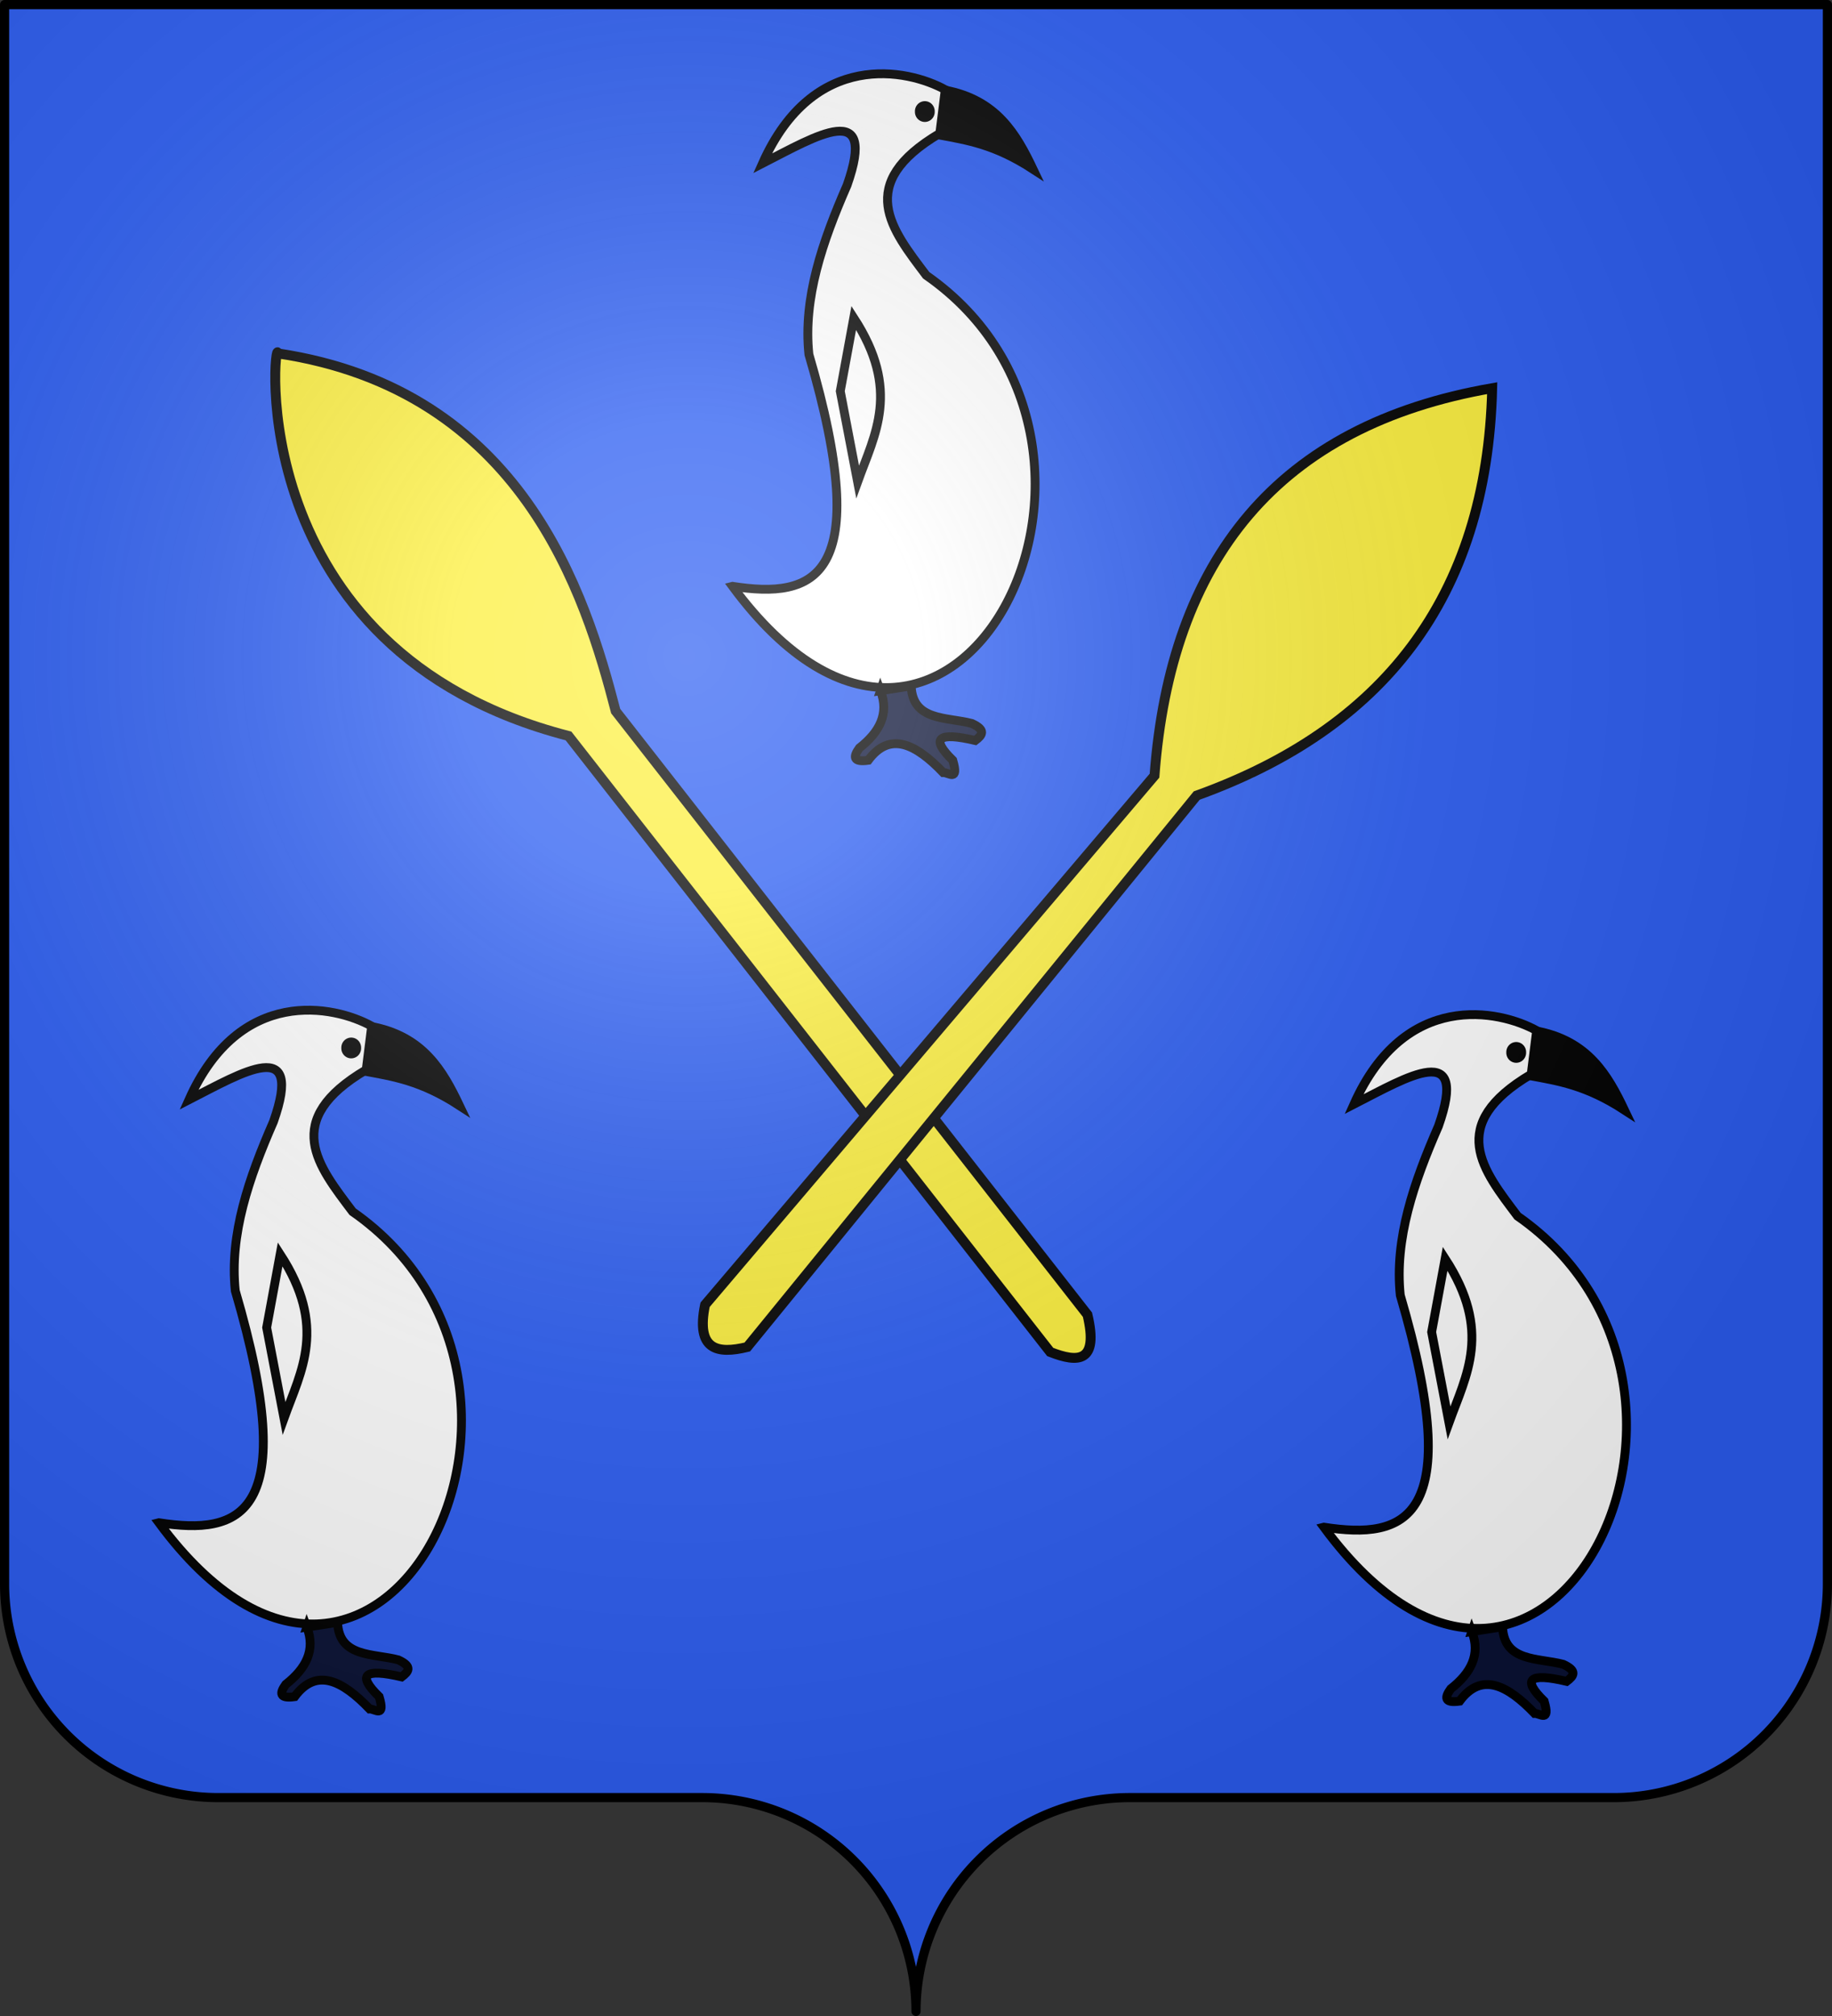
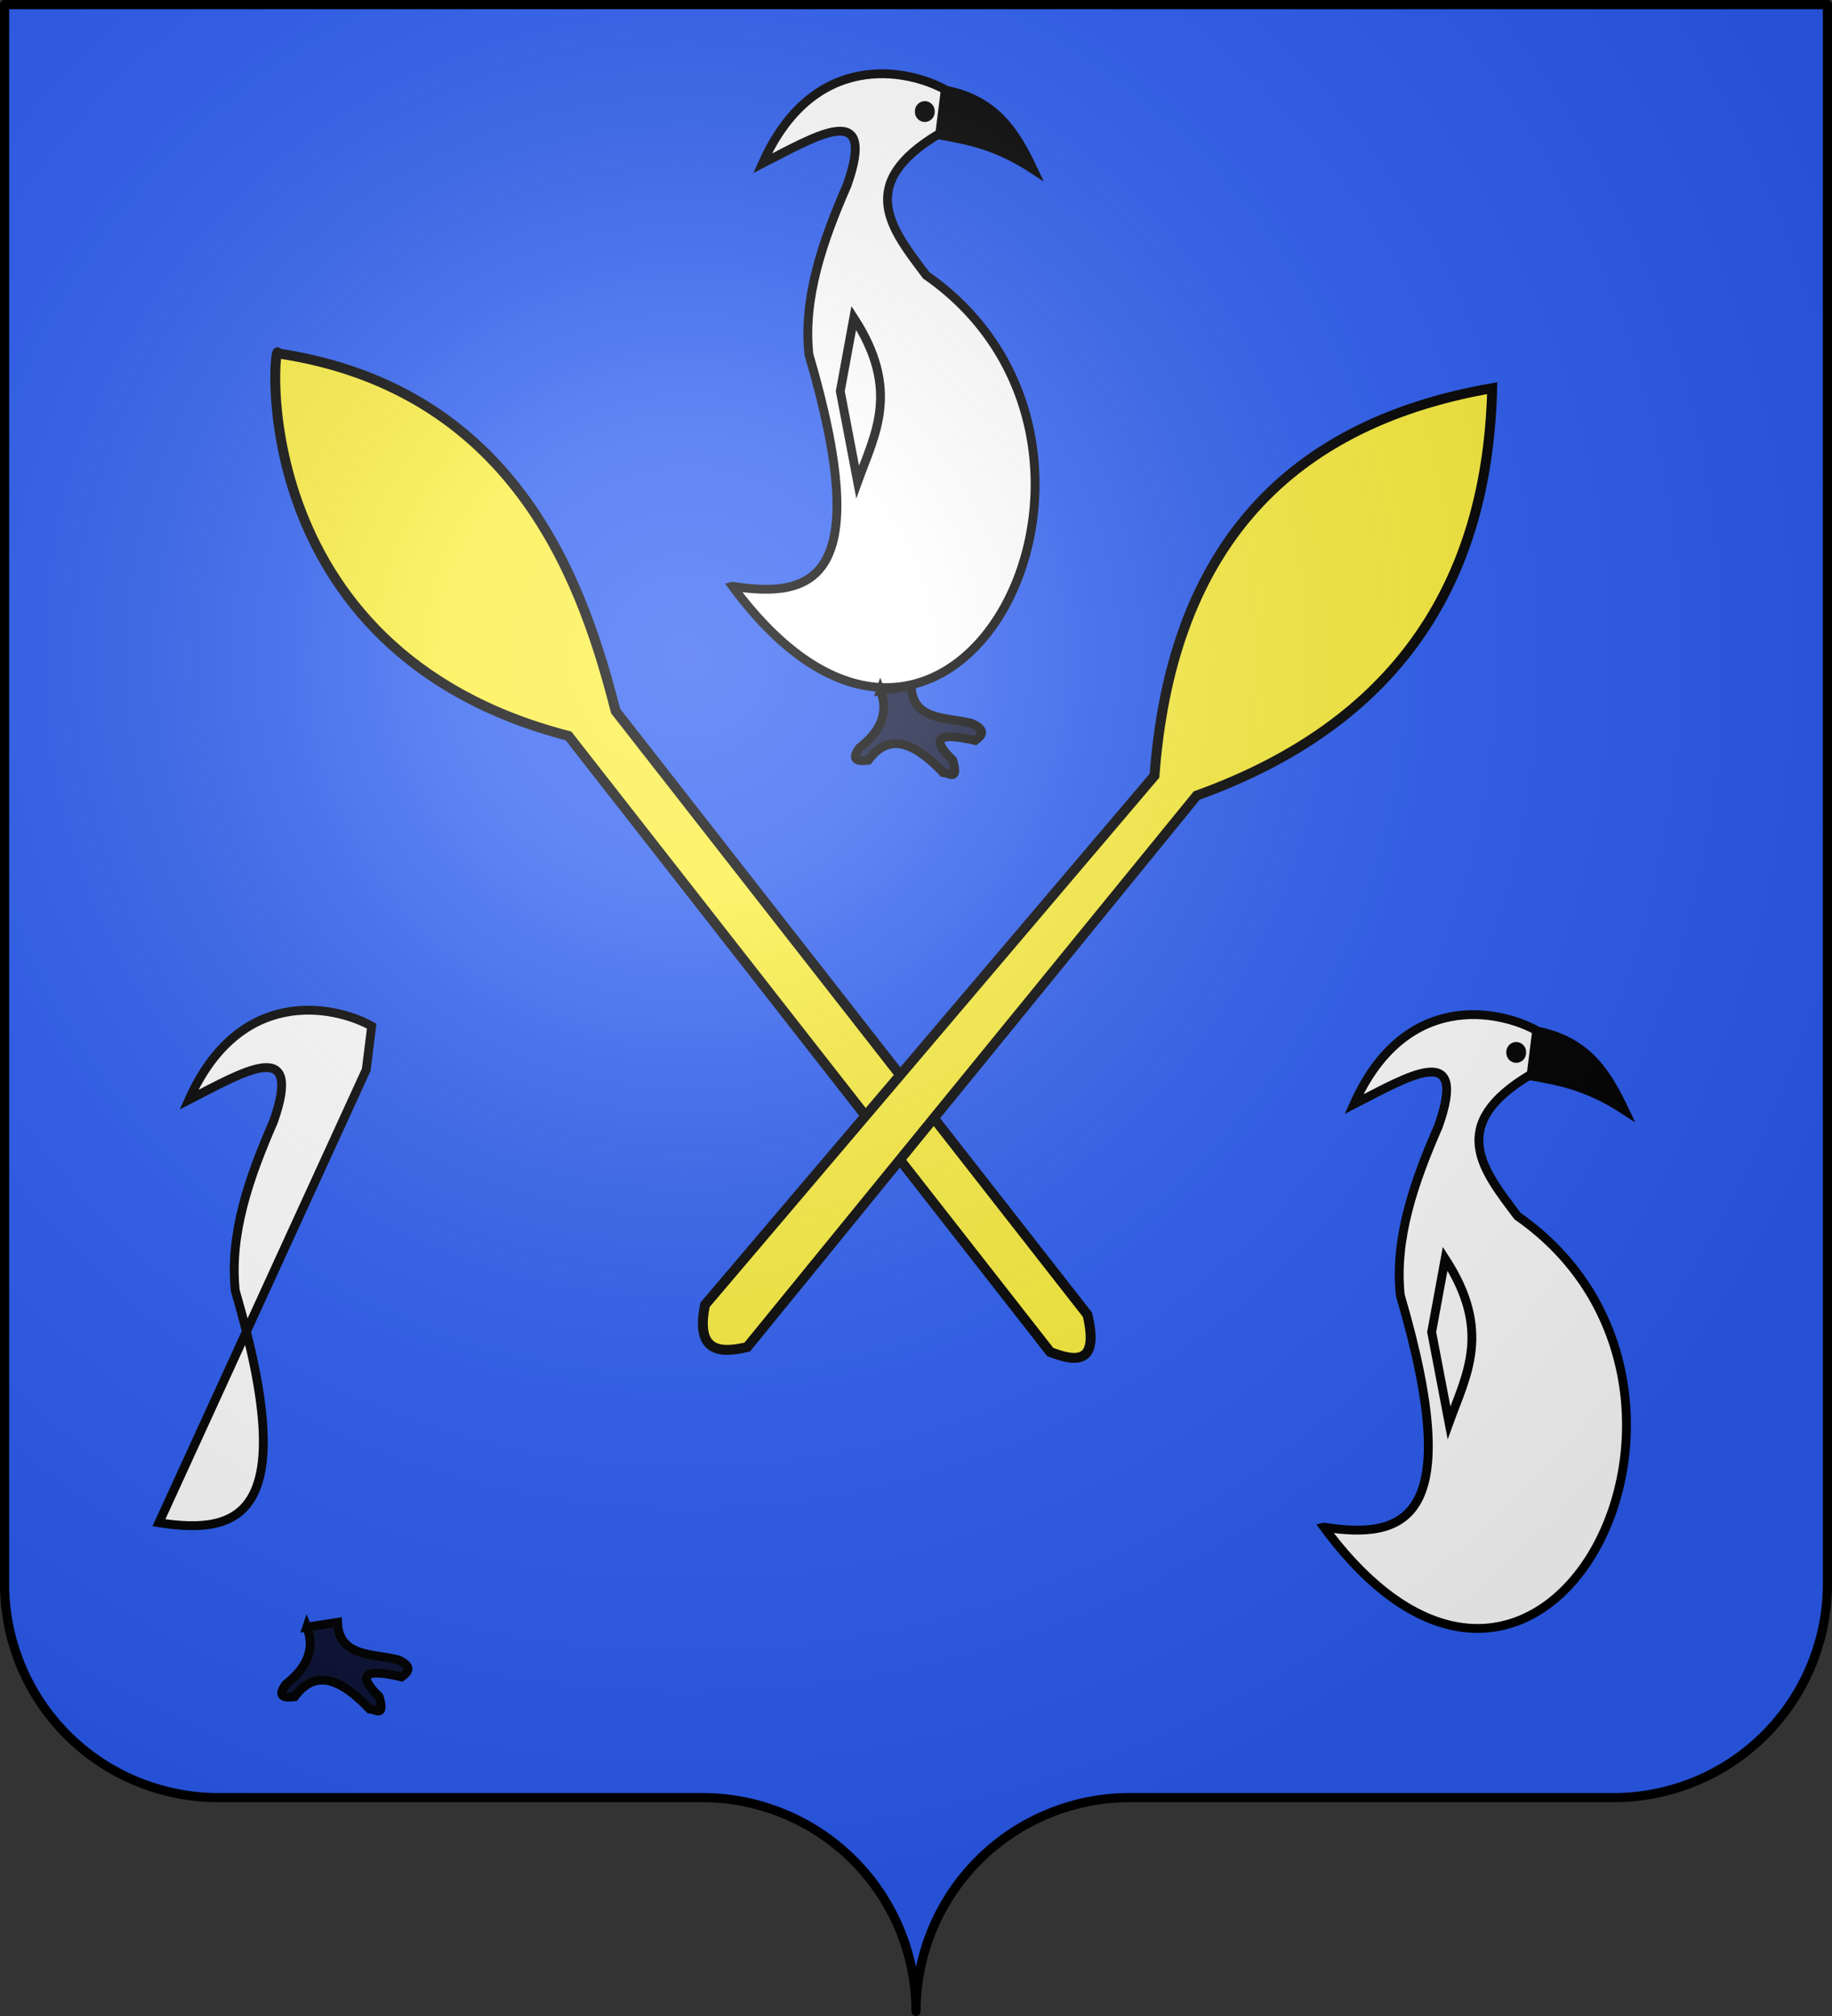
<svg xmlns="http://www.w3.org/2000/svg" xmlns:ns1="http://www.inkscape.org/namespaces/inkscape" xmlns:ns2="http://sodipodi.sourceforge.net/DTD/sodipodi-0.dtd" xmlns:xlink="http://www.w3.org/1999/xlink" width="600" height="660" viewBox="-300 -295 600 660" id="svg2" version="1.1" ns1:version="0.47 r22583" ns2:docname="Blason_Vide_Moderne_3D.svg">
  <rect x="-300" y="-295" width="600" height="660" fill="#333333" stroke="none" />
  <ns2:namedview pagecolor="#ffffff" bordercolor="#666666" borderopacity="1" objecttolerance="10" gridtolerance="10" guidetolerance="10" ns1:pageopacity="0" ns1:pageshadow="2" ns1:window-width="1440" ns1:window-height="820" id="namedview27" showgrid="false" ns1:zoom="0.58568998" ns1:cx="300" ns1:cy="330" ns1:window-x="-8" ns1:window-y="-8" ns1:window-maximized="1" ns1:current-layer="layer3" />
  <defs id="defs4">
    <ns1:perspective ns2:type="inkscape:persp3d" ns1:vp_x="0 : 330 : 1" ns1:vp_y="0 : 1000 : 0" ns1:vp_z="600 : 330 : 1" ns1:persp3d-origin="300 : 220 : 1" id="perspective31" />
    <radialGradient id="Gradient1" gradientUnits="userSpaceOnUse" cy="-80" cx="-75" r="405">
      <stop stop-color="#fff" stop-opacity=".31" offset="0" id="stop7" />
      <stop stop-color="#fff" stop-opacity=".25" offset=".19" id="stop9" />
      <stop stop-color="#6b6b6b" stop-opacity=".125" offset=".6" id="stop11" />
      <stop stop-opacity=".125" offset="1" id="stop13" />
    </radialGradient>
    <clipPath id="shield_cut">
      <path id="shield" d="M-298.5,-293.5 h597 v517 a70,70 0 0,1 -70,70 h-158.5 a70,70 0 0,0 -70,70 70,70 0 0,0 -70,-70 h-158.5 a70,70 0 0,1 -70,-70z" style="stroke-linecap:round;stroke-linejoin:round" />
    </clipPath>
    <ns1:perspective id="perspective2907" ns1:persp3d-origin="0.5 : 0.33333333 : 1" ns1:vp_z="1 : 0.5 : 1" ns1:vp_y="0 : 1000 : 0" ns1:vp_x="0 : 0.5 : 1" ns2:type="inkscape:persp3d" />
  </defs>
  <g id="layer4" ns1:label="Fond écu" ns1:groupmode="layer" ns2:insensitive="true">
    <use xlink:href="#shield" id="use18" style="fill:#2b5df2;fill-opacity:1" x="0" y="0" width="600" height="660" />
  </g>
  <g id="layer3" ns1:label="Meubles" ns1:groupmode="layer" ns2:insensitive="true">
    <g transform="matrix(2.897,0,0,2.897,-945.991,-1390.18)" id="g2877" ns2:insensitive="true">
      <g id="g2840" transform="translate(-13.752,-2.084)">
-         <path style="fill:#ffffff;stroke:#000000;stroke-width:1px;stroke-linecap:butt;stroke-linejoin:miter;stroke-opacity:1" d="m 254.705,552.203 c 9.141,1.414 16.133,-0.656 8.634,-26.211 -0.667,-6.373 1.532,-12.746 4.317,-19.118 3.461,-9.816 -3.459,-5.587 -9.559,-2.467 5.742,-12.871 16.389,-10.692 20.66,-8.326 l -0.617,4.934 c -9.698,5.728 -5.425,10.873 -1.542,16.035 27.955,19.487 2.948,68.782 -21.894,35.153 z" id="path2830" ns2:nodetypes="cccccccc" />
-         <path style="fill:none;stroke:#000000;stroke-width:1px;stroke-linecap:butt;stroke-linejoin:miter;stroke-opacity:1" d="m 266.885,530.149 1.526,-8.286 c 5.325,8.194 2.392,13.125 0.436,18.534 l -1.962,-10.248 z" id="path2832" ns2:nodetypes="cccc" />
-         <path style="fill:#000000;stroke:#000000;stroke-width:1px;stroke-linecap:butt;stroke-linejoin:miter;stroke-opacity:1" d="m 278.698,496.121 c 5.887,1.091 8.111,5.001 9.991,8.953 -4.364,-2.84 -7.474,-3.29 -10.723,-3.899" id="path2834" ns2:nodetypes="ccc" />
-         <path ns2:type="arc" style="fill:#000000;fill-opacity:1;fill-rule:nonzero;stroke:none" id="path2836" ns2:cx="277.0224" ns2:cy="498.62573" ns2:rx="0.96362323" ns2:ry="1.079258" d="m 277.986,498.626 a 0.964,1.079 0 1 1 -1.927,0 0.964,1.079 0 1 1 1.927,0 z" transform="matrix(1.16,0,0,1.054,-44.902,-27.001)" />
+         <path style="fill:#ffffff;stroke:#000000;stroke-width:1px;stroke-linecap:butt;stroke-linejoin:miter;stroke-opacity:1" d="m 254.705,552.203 c 9.141,1.414 16.133,-0.656 8.634,-26.211 -0.667,-6.373 1.532,-12.746 4.317,-19.118 3.461,-9.816 -3.459,-5.587 -9.559,-2.467 5.742,-12.871 16.389,-10.692 20.66,-8.326 l -0.617,4.934 z" id="path2830" ns2:nodetypes="cccccccc" />
        <path style="fill:#0a1236;fill-opacity:1;stroke:#000000;stroke-width:1px;stroke-linecap:butt;stroke-linejoin:miter;stroke-opacity:1" d="m 271.433,563.998 c 1.004,2.609 -0.111,4.687 -2.39,6.476 -0.709,0.984 -0.744,1.631 1.002,1.388 2.471,-3.335 5.396,-1.82 8.48,1.388 0.594,-0.027 1.807,1.094 1.079,-1.388 -2.568,-2.505 -1.671,-3.225 2.544,-2.236 0.748,-0.569 1.293,-1.156 -0.385,-1.927 -2.835,-0.748 -6.701,-0.244 -6.861,-4.24 l -3.469,0.54 z" id="path2838" ns2:nodetypes="ccccccccc" />
      </g>
      <g transform="translate(51.095,-107.904)" id="g2847">
        <path ns2:nodetypes="cccccccc" id="path2849" d="m 254.705,552.203 c 9.141,1.414 16.133,-0.656 8.634,-26.211 -0.667,-6.373 1.532,-12.746 4.317,-19.118 3.461,-9.816 -3.459,-5.587 -9.559,-2.467 5.742,-12.871 16.389,-10.692 20.66,-8.326 l -0.617,4.934 c -9.698,5.728 -5.425,10.873 -1.542,16.035 27.955,19.487 2.948,68.782 -21.894,35.153 z" style="fill:#ffffff;stroke:#000000;stroke-width:1px;stroke-linecap:butt;stroke-linejoin:miter;stroke-opacity:1" />
        <path ns2:nodetypes="cccc" id="path2851" d="m 266.885,530.149 1.526,-8.286 c 5.325,8.194 2.392,13.125 0.436,18.534 l -1.962,-10.248 z" style="fill:none;stroke:#000000;stroke-width:1px;stroke-linecap:butt;stroke-linejoin:miter;stroke-opacity:1" />
        <path ns2:nodetypes="ccc" id="path2853" d="m 278.698,496.121 c 5.887,1.091 8.111,5.001 9.991,8.953 -4.364,-2.84 -7.474,-3.29 -10.723,-3.899" style="fill:#000000;stroke:#000000;stroke-width:1px;stroke-linecap:butt;stroke-linejoin:miter;stroke-opacity:1" />
        <path transform="matrix(1.16,0,0,1.054,-44.902,-27.001)" d="m 277.986,498.626 a 0.964,1.079 0 1 1 -1.927,0 0.964,1.079 0 1 1 1.927,0 z" ns2:ry="1.079258" ns2:rx="0.96362323" ns2:cy="498.62573" ns2:cx="277.0224" id="path2855" style="fill:#000000;fill-opacity:1;fill-rule:nonzero;stroke:none" ns2:type="arc" />
        <path ns2:nodetypes="ccccccccc" id="path2857" d="m 271.433,563.998 c 1.004,2.609 -0.111,4.687 -2.39,6.476 -0.709,0.984 -0.744,1.631 1.002,1.388 2.471,-3.335 5.396,-1.82 8.48,1.388 0.594,-0.027 1.807,1.094 1.079,-1.388 -2.568,-2.505 -1.671,-3.225 2.544,-2.236 0.748,-0.569 1.293,-1.156 -0.385,-1.927 -2.835,-0.748 -6.701,-0.244 -6.861,-4.24 l -3.469,0.54 z" style="fill:#0a1236;fill-opacity:1;stroke:#000000;stroke-width:1px;stroke-linecap:butt;stroke-linejoin:miter;stroke-opacity:1" />
      </g>
      <g id="g2859" transform="translate(117.952,-1.581)">
        <path style="fill:#ffffff;stroke:#000000;stroke-width:1px;stroke-linecap:butt;stroke-linejoin:miter;stroke-opacity:1" d="m 254.705,552.203 c 9.141,1.414 16.133,-0.656 8.634,-26.211 -0.667,-6.373 1.532,-12.746 4.317,-19.118 3.461,-9.816 -3.459,-5.587 -9.559,-2.467 5.742,-12.871 16.389,-10.692 20.66,-8.326 l -0.617,4.934 c -9.698,5.728 -5.425,10.873 -1.542,16.035 27.955,19.487 2.948,68.782 -21.894,35.153 z" id="path2861" ns2:nodetypes="cccccccc" />
        <path style="fill:none;stroke:#000000;stroke-width:1px;stroke-linecap:butt;stroke-linejoin:miter;stroke-opacity:1" d="m 266.885,530.149 1.526,-8.286 c 5.325,8.194 2.392,13.125 0.436,18.534 l -1.962,-10.248 z" id="path2863" ns2:nodetypes="cccc" />
        <path style="fill:#000000;stroke:#000000;stroke-width:1px;stroke-linecap:butt;stroke-linejoin:miter;stroke-opacity:1" d="m 278.698,496.121 c 5.887,1.091 8.111,5.001 9.991,8.953 -4.364,-2.84 -7.474,-3.29 -10.723,-3.899" id="path2865" ns2:nodetypes="ccc" />
        <path ns2:type="arc" style="fill:#000000;fill-opacity:1;fill-rule:nonzero;stroke:none" id="path2867" ns2:cx="277.0224" ns2:cy="498.62573" ns2:rx="0.96362323" ns2:ry="1.079258" d="m 277.986,498.626 a 0.964,1.079 0 1 1 -1.927,0 0.964,1.079 0 1 1 1.927,0 z" transform="matrix(1.16,0,0,1.054,-44.902,-27.001)" />
-         <path style="fill:#0a1236;fill-opacity:1;stroke:#000000;stroke-width:1px;stroke-linecap:butt;stroke-linejoin:miter;stroke-opacity:1" d="m 271.433,563.998 c 1.004,2.609 -0.111,4.687 -2.39,6.476 -0.709,0.984 -0.744,1.631 1.002,1.388 2.471,-3.335 5.396,-1.82 8.48,1.388 0.594,-0.027 1.807,1.094 1.079,-1.388 -2.568,-2.505 -1.671,-3.225 2.544,-2.236 0.748,-0.569 1.293,-1.156 -0.385,-1.927 -2.835,-0.748 -6.701,-0.244 -6.861,-4.24 l -3.469,0.54 z" id="path2869" ns2:nodetypes="ccccccccc" />
      </g>
      <g id="g2886" transform="matrix(1.117,0,0,1.117,-37.247,-34.118)">
        <path style="fill:#fcef3c;fill-opacity:1;stroke:#000000;stroke-width:1px;stroke-linecap:butt;stroke-linejoin:miter;stroke-opacity:1" d="m 261.11,404.739 c -0.335,-2.327 -4,30.079 29.403,38.702 l 48.754,62.325 c 2.834,1.109 4.919,1.096 3.77,-3.77 l -47.749,-61.068 c -3.056,-11.798 -9.429,-32.474 -34.178,-36.188 z" id="path2875" ns2:nodetypes="cccccc" />
        <path style="fill:#fcef3c;fill-opacity:1;stroke:#000000;stroke-width:1px;stroke-linecap:butt;stroke-linejoin:miter;stroke-opacity:1" d="m 304.335,500.99 45.487,-53.529 c 1.627,-21.858 12.45,-35.438 34.178,-39.204 -0.521,21.436 -11.298,34.516 -29.906,41.215 l -45.487,55.791 c -3.049,0.742 -5.215,0.307 -4.272,-4.272 z" id="path2871" ns2:nodetypes="cccccc" />
      </g>
    </g>
  </g>
  <g id="layer2" ns1:label="Reflet final" ns1:groupmode="layer" ns2:insensitive="true">
    <use xlink:href="#shield" fill="url(#Gradient1)" id="use22" />
  </g>
  <g id="layer1" ns1:label="Contour final" ns1:groupmode="layer" ns2:insensitive="true">
    <use xlink:href="#shield" style="fill:none;stroke:#000000;stroke-width:3" id="use25" x="0" y="0" width="600" height="660" />
  </g>
</svg>